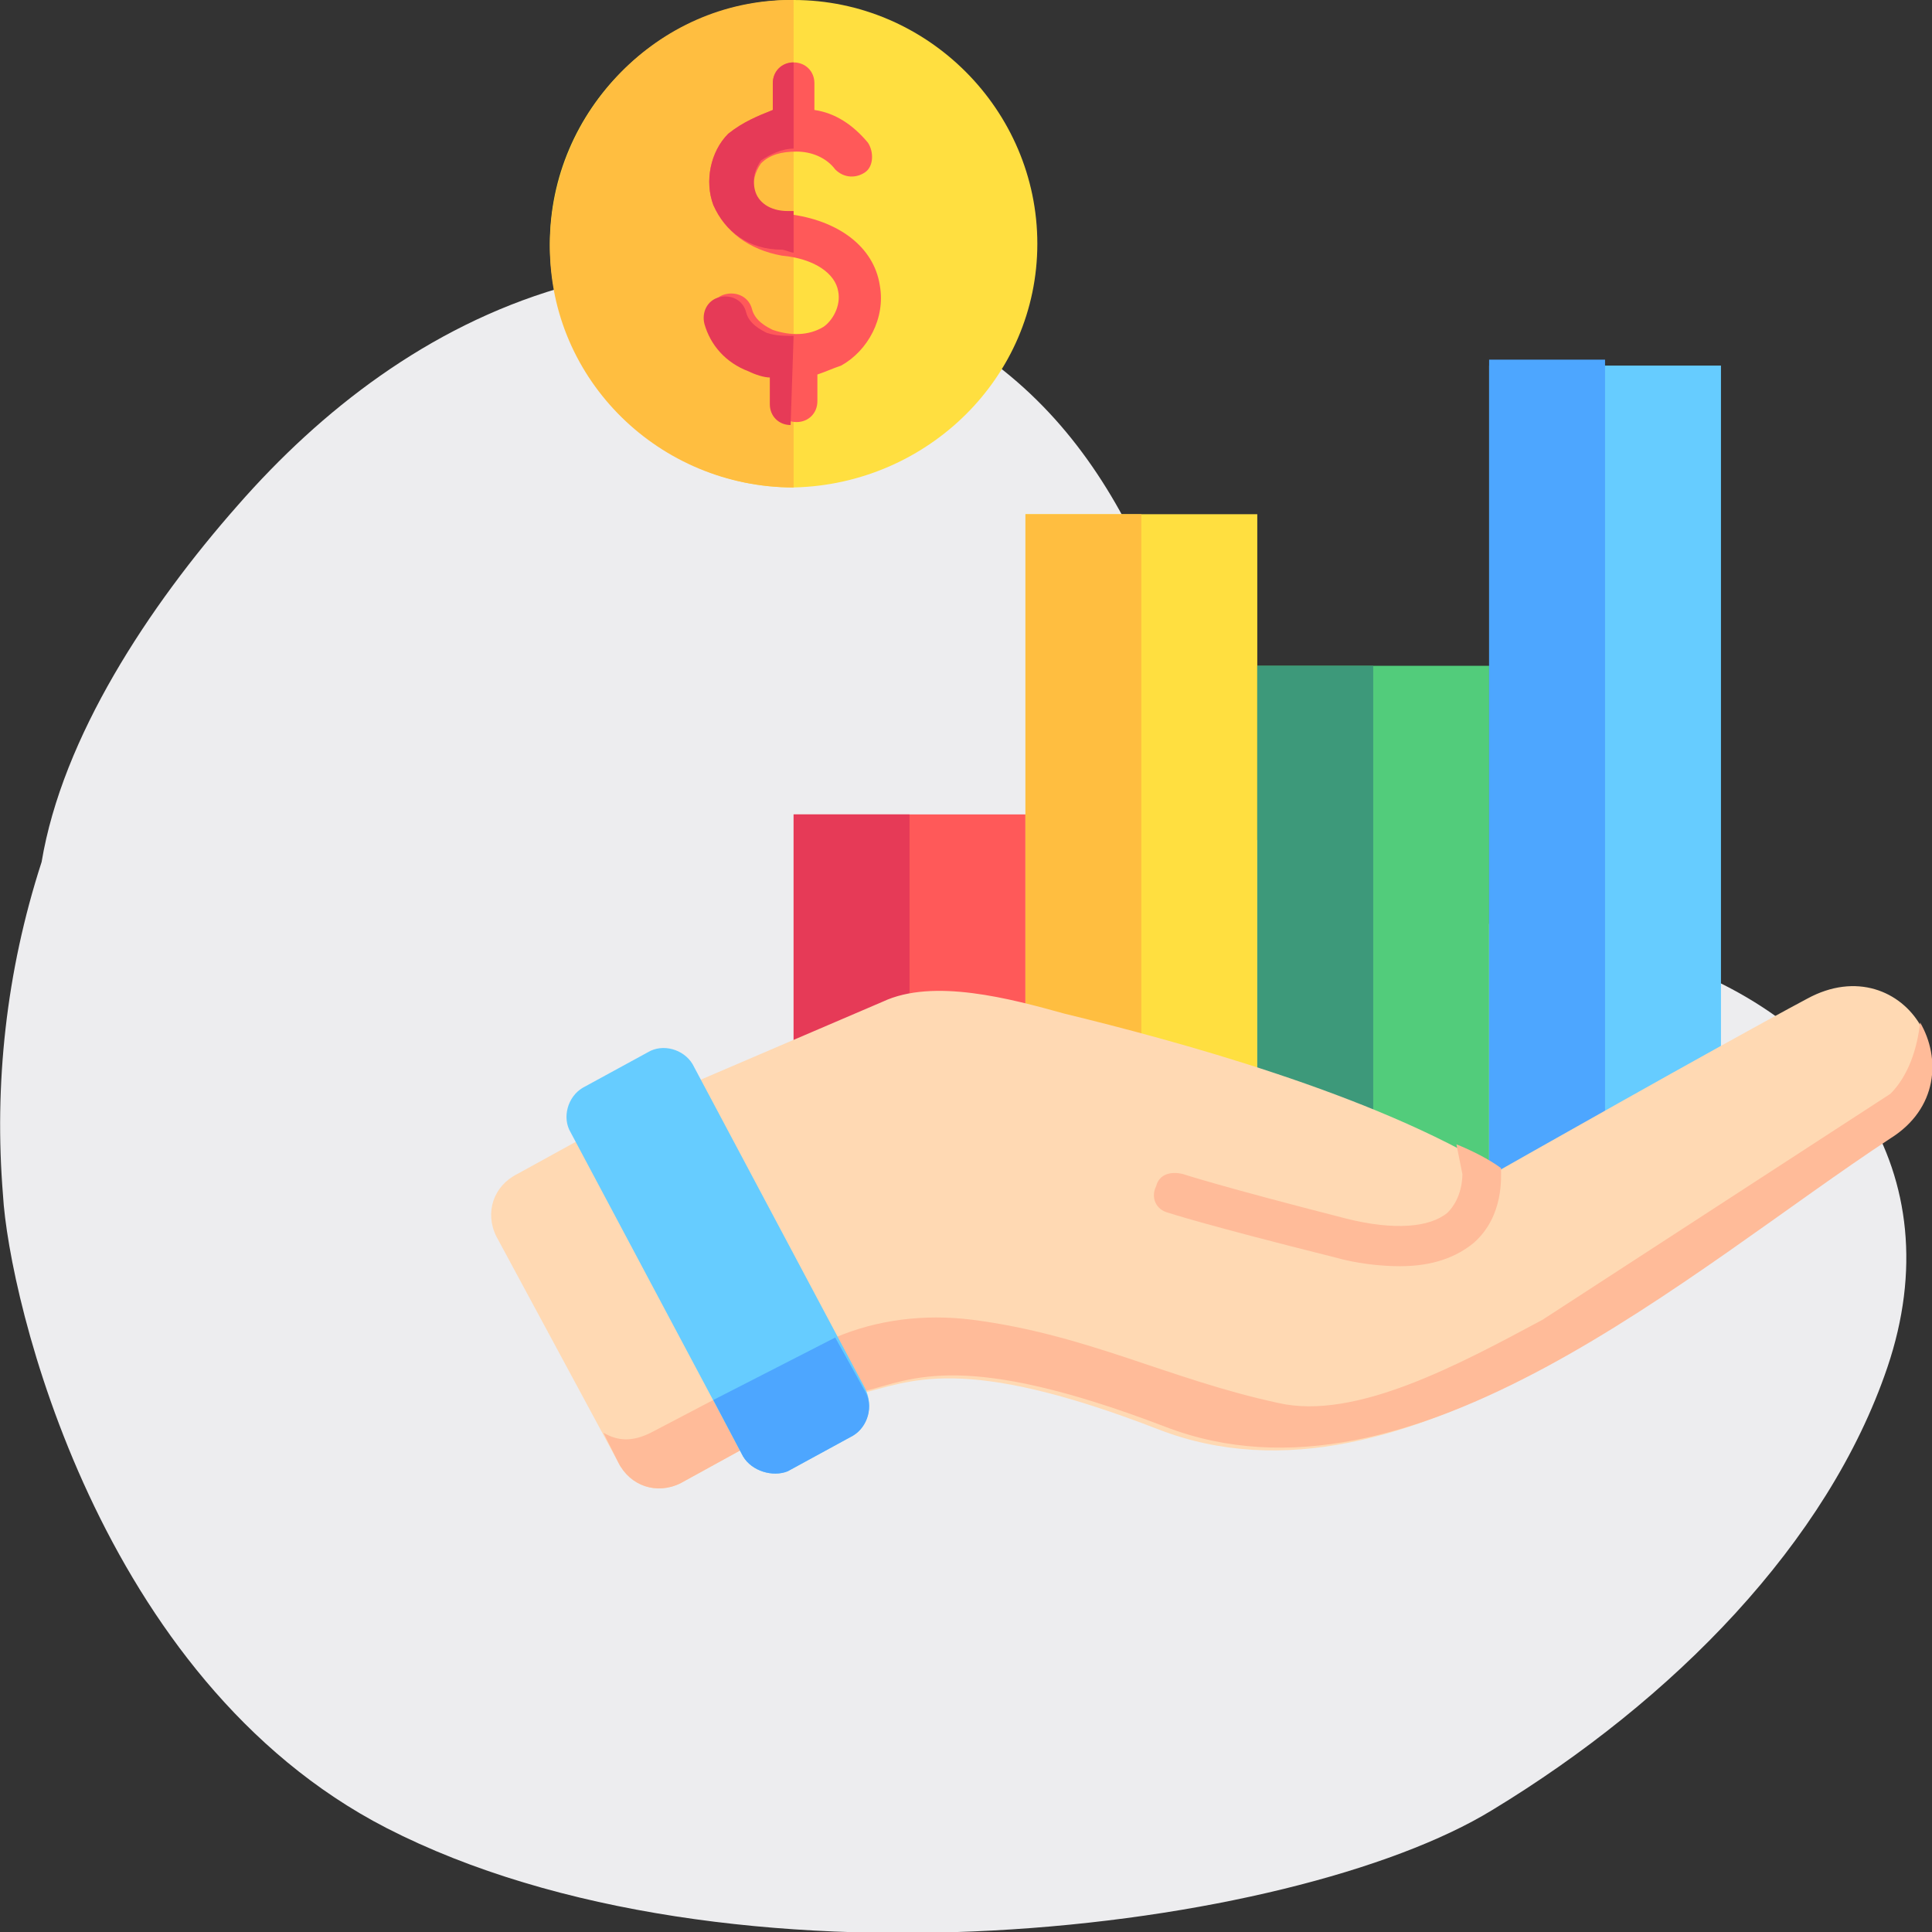
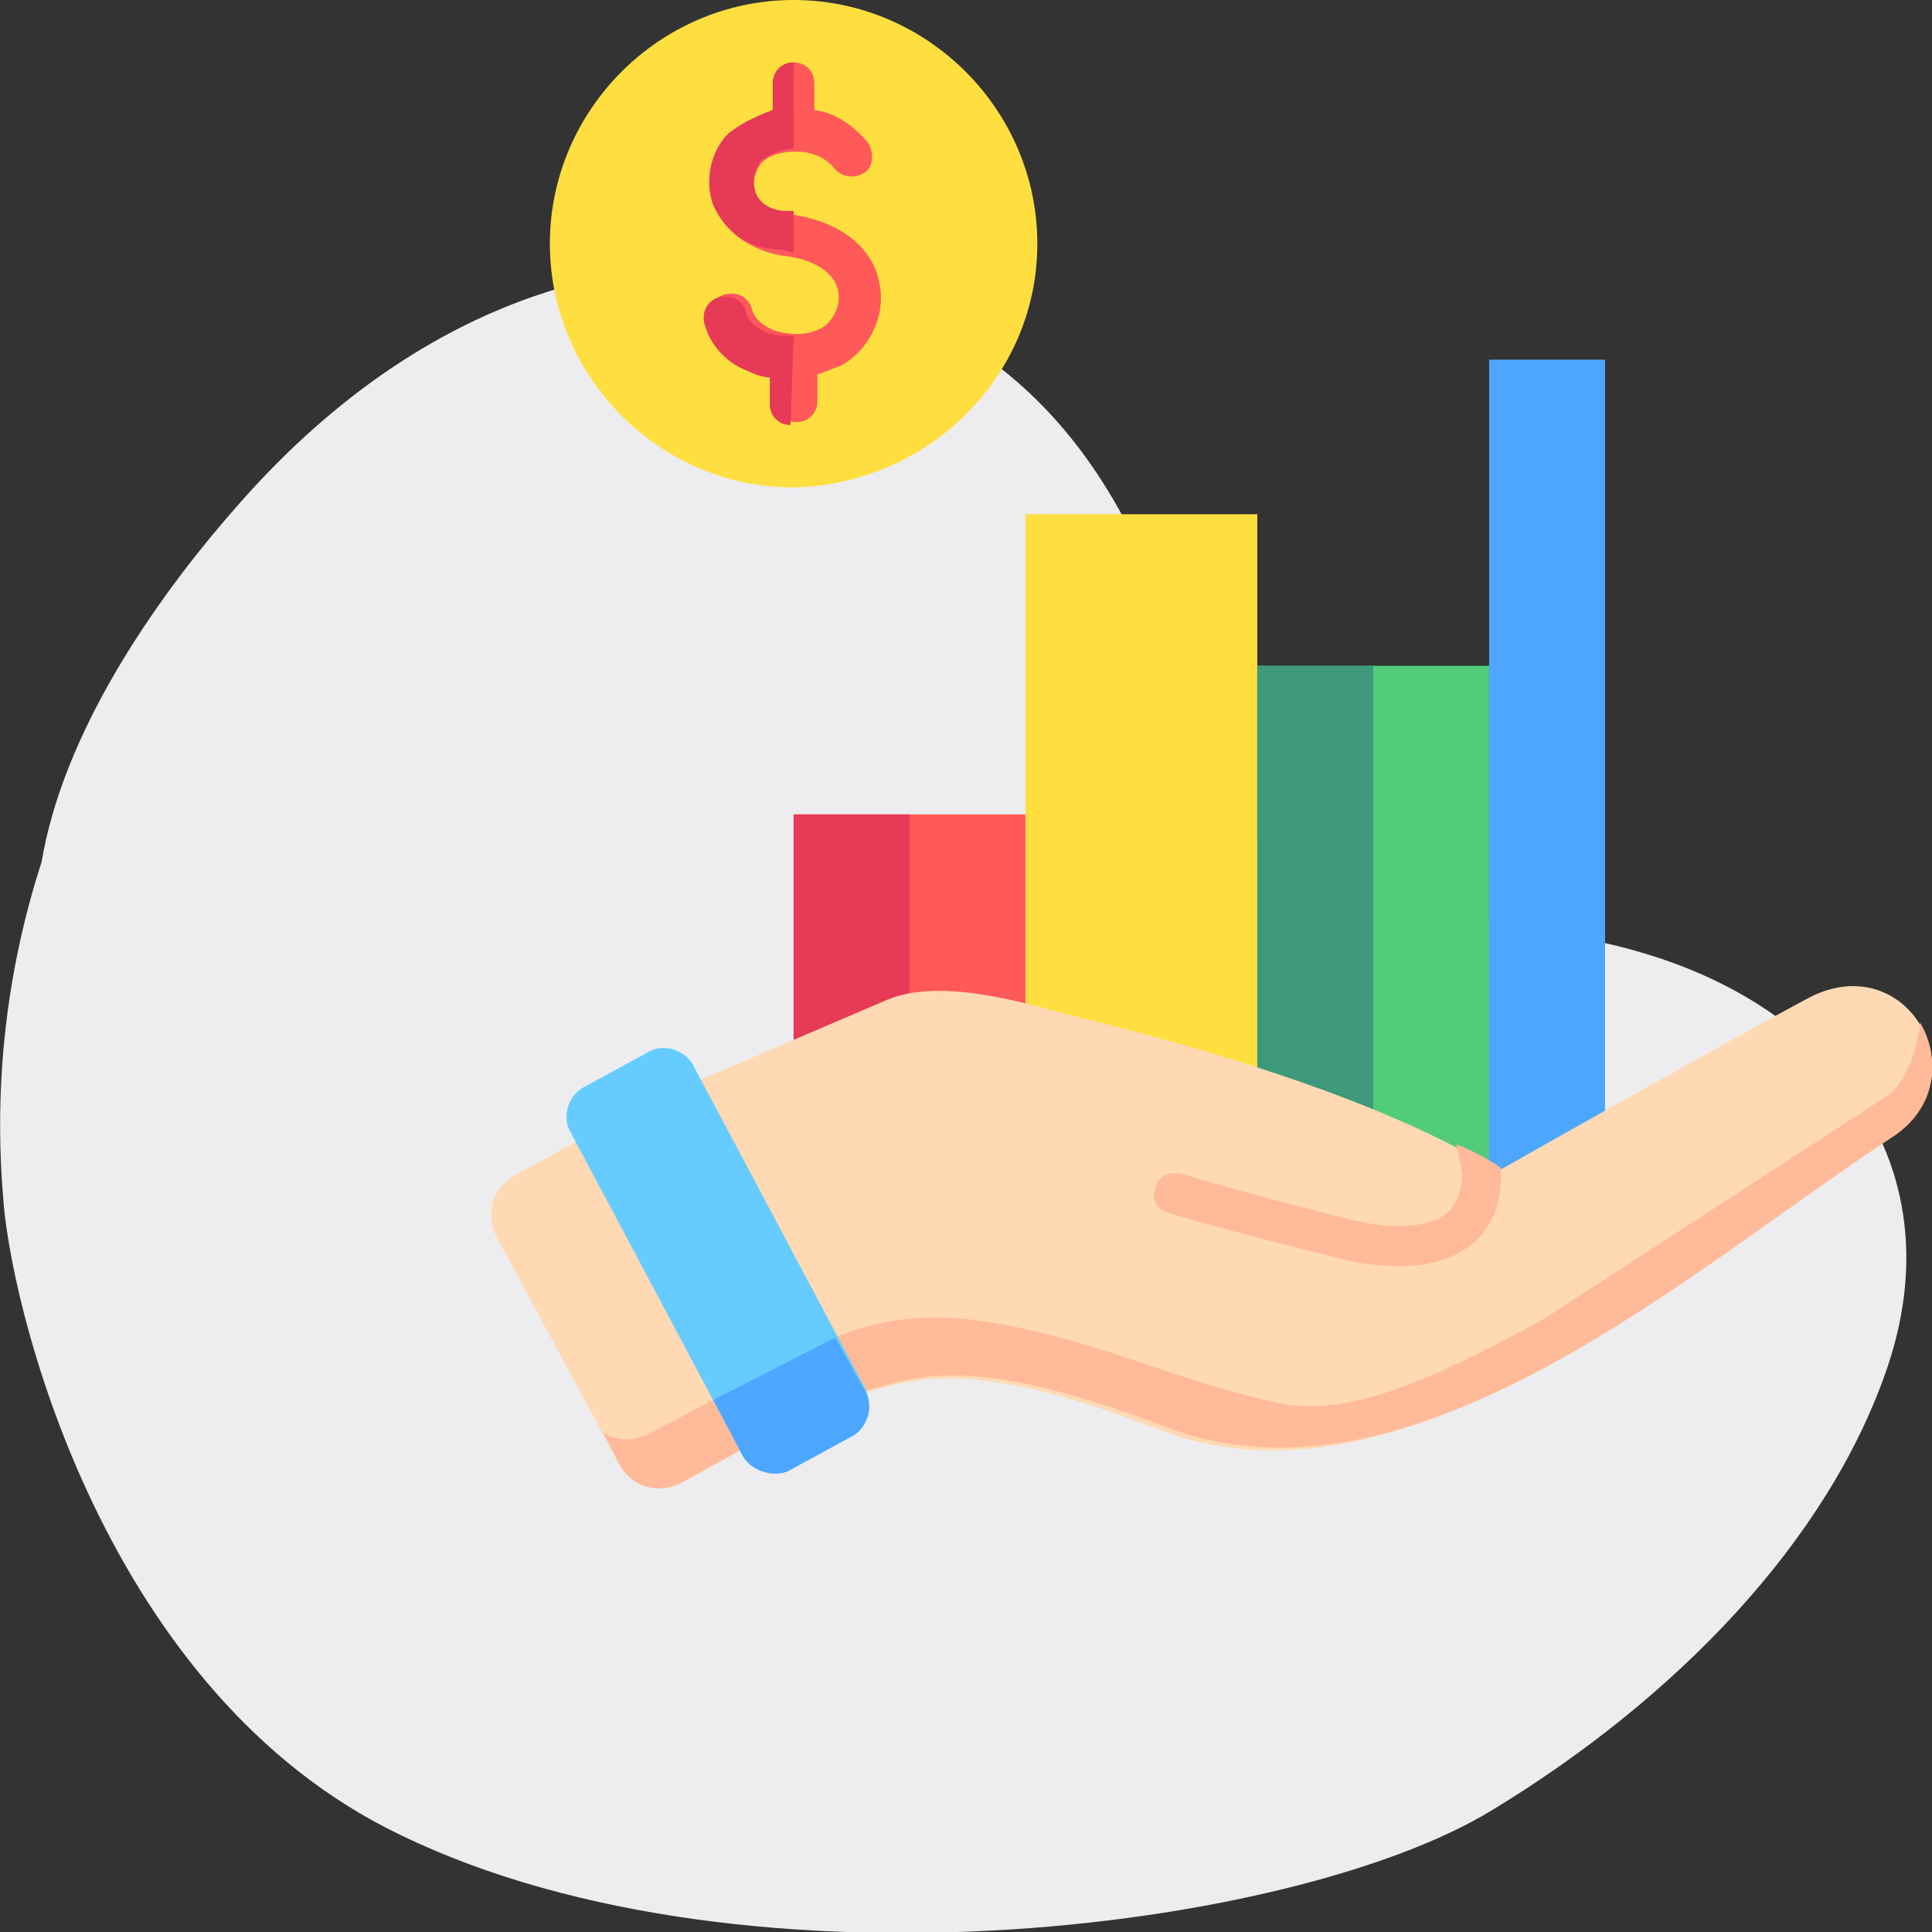
<svg xmlns="http://www.w3.org/2000/svg" version="1.1" id="Layer_1" x="0px" y="0px" width="65px" height="65px" viewBox="0 0 65 65" style="enable-background:new 0 0 65 65;" xml:space="preserve">
  <rect x="0" y="0" width="65" height="65" fill="#333333" stroke="none" />
  <style type="text/css">
	.st0{fill:#EDEDEF;}
	.st1{fill:#FFDF40;}
	.st2{fill:#FFBE40;}
	.st3{fill:#FF5959;}
	.st4{fill:#E63A57;}
	.st5{fill:#52CC7B;}
	.st6{fill:#3D997A;}
	.st7{fill:#66CCFF;}
	.st8{fill:#4DA6FF;}
	.st9{fill-rule:evenodd;clip-rule:evenodd;fill:#FFD9B3;}
	.st10{fill:#FFBB99;}
</style>
  <path class="st0" d="M50.2,60.9c6.1-3.7,11.3-9,13.3-14.9c2.2-6.5-1.5-11.9-8.1-13.9c-2.9-0.9-6.3-1-9.3-1.7  c-3.3-0.8-4.7-2.7-5.5-5.5c-1.7-6.1-4-12.2-11.1-14.8c-3.1-1.2-7-1.5-10.7-0.4C14.4,11,10.8,13.8,8,17c-3,3.4-5.9,7.8-6.6,12  c-1.2,3.7-1.6,7.5-1.3,11.2C0.3,43.7,3.3,56.5,13,61.5C24.5,67.4,43.5,65,50.2,60.9z" />
  <g id="Layer_1_00000032635194311286141980000002553740030419871148_">
    <path class="st1" d="M26.7,16.4c-4.5,0-8.2-3.7-8.2-8.2S22.2,0,26.7,0s8.2,3.7,8.2,8.2l0,0C34.9,12.7,31.2,16.3,26.7,16.4z" />
-     <path class="st2" d="M26.7,16.4c-4.5,0-8.2-3.6-8.2-8.1S22.1,0,26.6,0c0,0,0,0,0.1,0V16.4z" />
    <path class="st3" d="M34.5,40.3h-7.8V27.4h7.8V40.3z" />
    <path class="st4" d="M30.6,40.3h-3.9V27.4h3.9V40.3z" />
    <path class="st1" d="M42.3,40.3h-7.8V17.3h7.8V40.3z" />
-     <path class="st2" d="M38.4,40.3h-3.9V17.3h3.9V40.3z" />
+     <path class="st2" d="M38.4,40.3h-3.9h3.9V40.3z" />
    <path class="st5" d="M50.1,40.3h-7.8V22.4h7.8V40.3z" />
    <path class="st6" d="M46.2,40.3h-3.9V22.4h3.9V40.3z" />
-     <path class="st7" d="M57.9,40.3h-7.8v-28h7.8L57.9,40.3z" />
    <path class="st8" d="M54,40.3h-3.9V12.1H54V40.3z" />
    <path class="st9" d="M24.9,48.8l-2,1.1c-0.8,0.4-1.7,0.1-2.1-0.7c0,0,0,0,0,0l-4.1-7.6c-0.4-0.8-0.1-1.7,0.7-2.1l2-1.1L24.9,48.8z    M63.4,38.4c-6.7,4.3-16.1,12.9-24.4,9.7c-6.7-2.6-8.4-1.6-10.1-1.2l-5.5-10.5l6.3-2.7c1.7-0.8,4.3-0.1,6.1,0.4   c3.7,0.9,10.4,2.7,14.6,5.3c0,0,7.4-4.2,10.4-5.8C64.1,31.8,66.8,36.2,63.4,38.4L63.4,38.4z" />
    <path class="st10" d="M24,47.1l0.9,1.7l-2,1.1c-0.8,0.4-1.7,0.1-2.1-0.7c0,0,0,0,0,0l-0.5-1c0.5,0.3,1,0.3,1.6,0L24,47.1z    M64.6,34.4c-0.1,0.9-0.4,1.8-1,2.4l-11.7,7.6c-2.8,1.5-6.3,3.4-8.9,2.8c-3.7-0.8-6.4-2.3-10.3-2.8c-1.6-0.2-3.2,0-4.6,0.6l0,0   l1,1.8c1.6-0.4,3.3-1.4,10.1,1.2c8.3,3.2,17.7-5.3,24.4-9.7C65.2,37.3,65.3,35.6,64.6,34.4z" />
    <path class="st7" d="M28.7,48.3l-2.2,1.2C26,49.7,25.3,49.5,25,49l-5.8-10.9c-0.3-0.5-0.1-1.2,0.4-1.5l2.2-1.2   c0.5-0.3,1.2-0.1,1.5,0.4l5.8,10.9C29.4,47.3,29.2,48,28.7,48.3L28.7,48.3z" />
    <path class="st8" d="M29.1,46.8c0.3,0.5,0.1,1.2-0.4,1.5l-2.2,1.2C26,49.7,25.3,49.5,25,49l-1-1.9l4.1-2.1c0,0,0,0,0,0L29.1,46.8z" />
    <path class="st3" d="M28.2,9.8c-0.1-0.6-0.8-1.1-1.9-1.2c-1.1-0.2-1.9-0.8-2.3-1.7c-0.3-0.8-0.1-1.8,0.5-2.4   C25,4.1,25.5,3.9,26,3.7V2.8c0-0.4,0.3-0.7,0.7-0.7s0.7,0.3,0.7,0.7v0.9c0.7,0.1,1.3,0.5,1.8,1.1c0.2,0.3,0.2,0.8-0.1,1   c-0.3,0.2-0.7,0.2-1-0.1c-0.3-0.4-0.8-0.6-1.3-0.6c-0.5,0-0.9,0.1-1.2,0.4c-0.2,0.3-0.3,0.6-0.2,1c0.1,0.4,0.5,0.7,1.1,0.7   c1.7,0.2,2.9,1.1,3.1,2.4c0.2,1.1-0.4,2.2-1.3,2.7c-0.3,0.1-0.5,0.2-0.8,0.3v0.9c0,0.4-0.3,0.7-0.7,0.7c-0.4,0-0.7-0.3-0.7-0.7   v-0.9c-0.2,0-0.5-0.1-0.7-0.2c-0.8-0.3-1.3-0.9-1.5-1.6c-0.1-0.4,0.1-0.8,0.5-0.9s0.8,0.1,0.9,0.5c0,0,0,0,0,0   c0.1,0.4,0.5,0.6,0.7,0.7c0.6,0.2,1.2,0.2,1.7-0.1C28,10.8,28.3,10.3,28.2,9.8L28.2,9.8z" />
    <path class="st4" d="M24,6.9c-0.3-0.8-0.1-1.8,0.5-2.4C25,4.1,25.5,3.9,26,3.7V2.8c0-0.4,0.3-0.7,0.7-0.7h0v2.9   c-0.4,0-0.8,0.2-1.1,0.4c-0.2,0.3-0.3,0.6-0.2,1c0.1,0.4,0.5,0.7,1.1,0.7c0.1,0,0.1,0,0.2,0v1.4c-0.1,0-0.3-0.1-0.4-0.1   C25.2,8.4,24.4,7.8,24,6.9z M26.7,11.3c-0.3,0-0.6,0-0.9-0.1c-0.2-0.1-0.6-0.3-0.7-0.7c-0.1-0.4-0.5-0.6-0.9-0.5s-0.6,0.5-0.5,0.9   c0,0,0,0,0,0c0.2,0.7,0.7,1.3,1.5,1.6c0.2,0.1,0.5,0.2,0.7,0.2v0.9c0,0.4,0.3,0.7,0.7,0.7h0L26.7,11.3z" />
    <path class="st10" d="M50.5,39.3c0,0.3,0.1,1.6-0.9,2.5c-0.6,0.5-1.4,0.8-2.5,0.8c-0.7,0-1.5-0.1-2.2-0.3c-4.4-1.1-5.6-1.5-5.6-1.5   c-0.4-0.1-0.6-0.5-0.4-0.9c0.1-0.4,0.5-0.5,0.9-0.4c0,0,1.2,0.4,5.5,1.5c1.6,0.4,2.8,0.3,3.4-0.2c0.5-0.5,0.5-1.2,0.5-1.3l-0.2-1   C49.5,38.7,50.1,39,50.5,39.3L50.5,39.3z" />
  </g>
</svg>